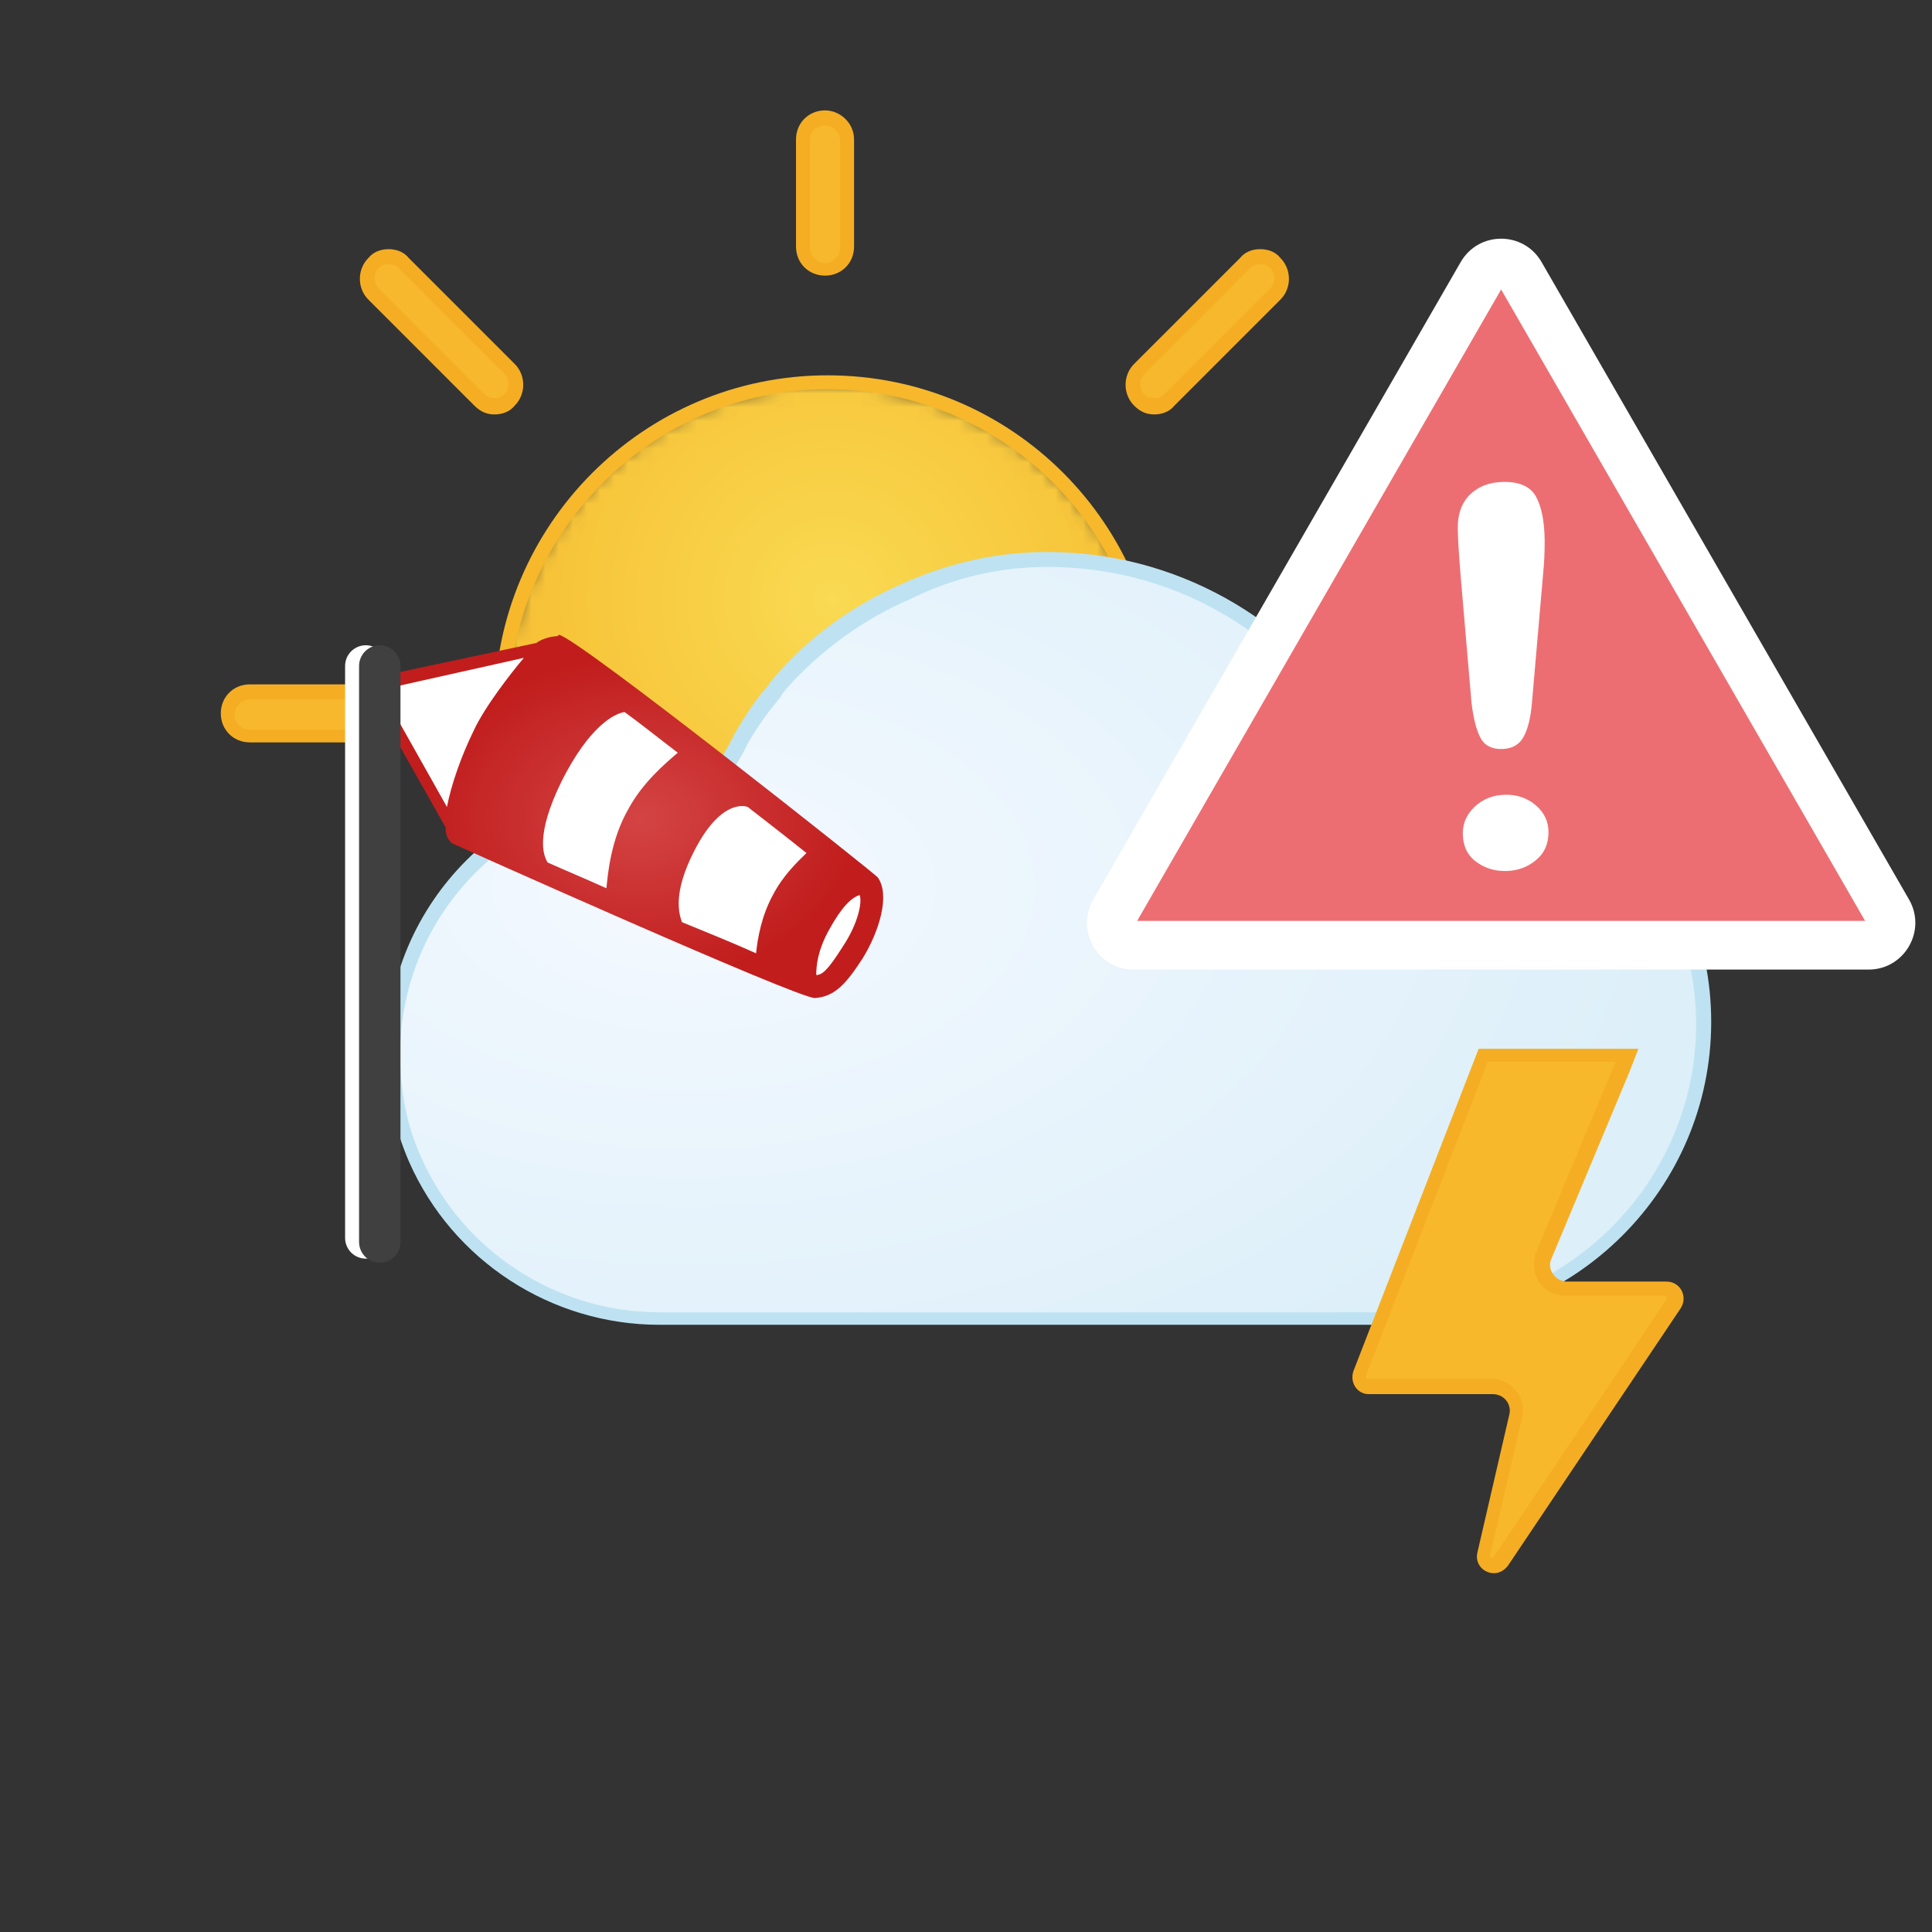
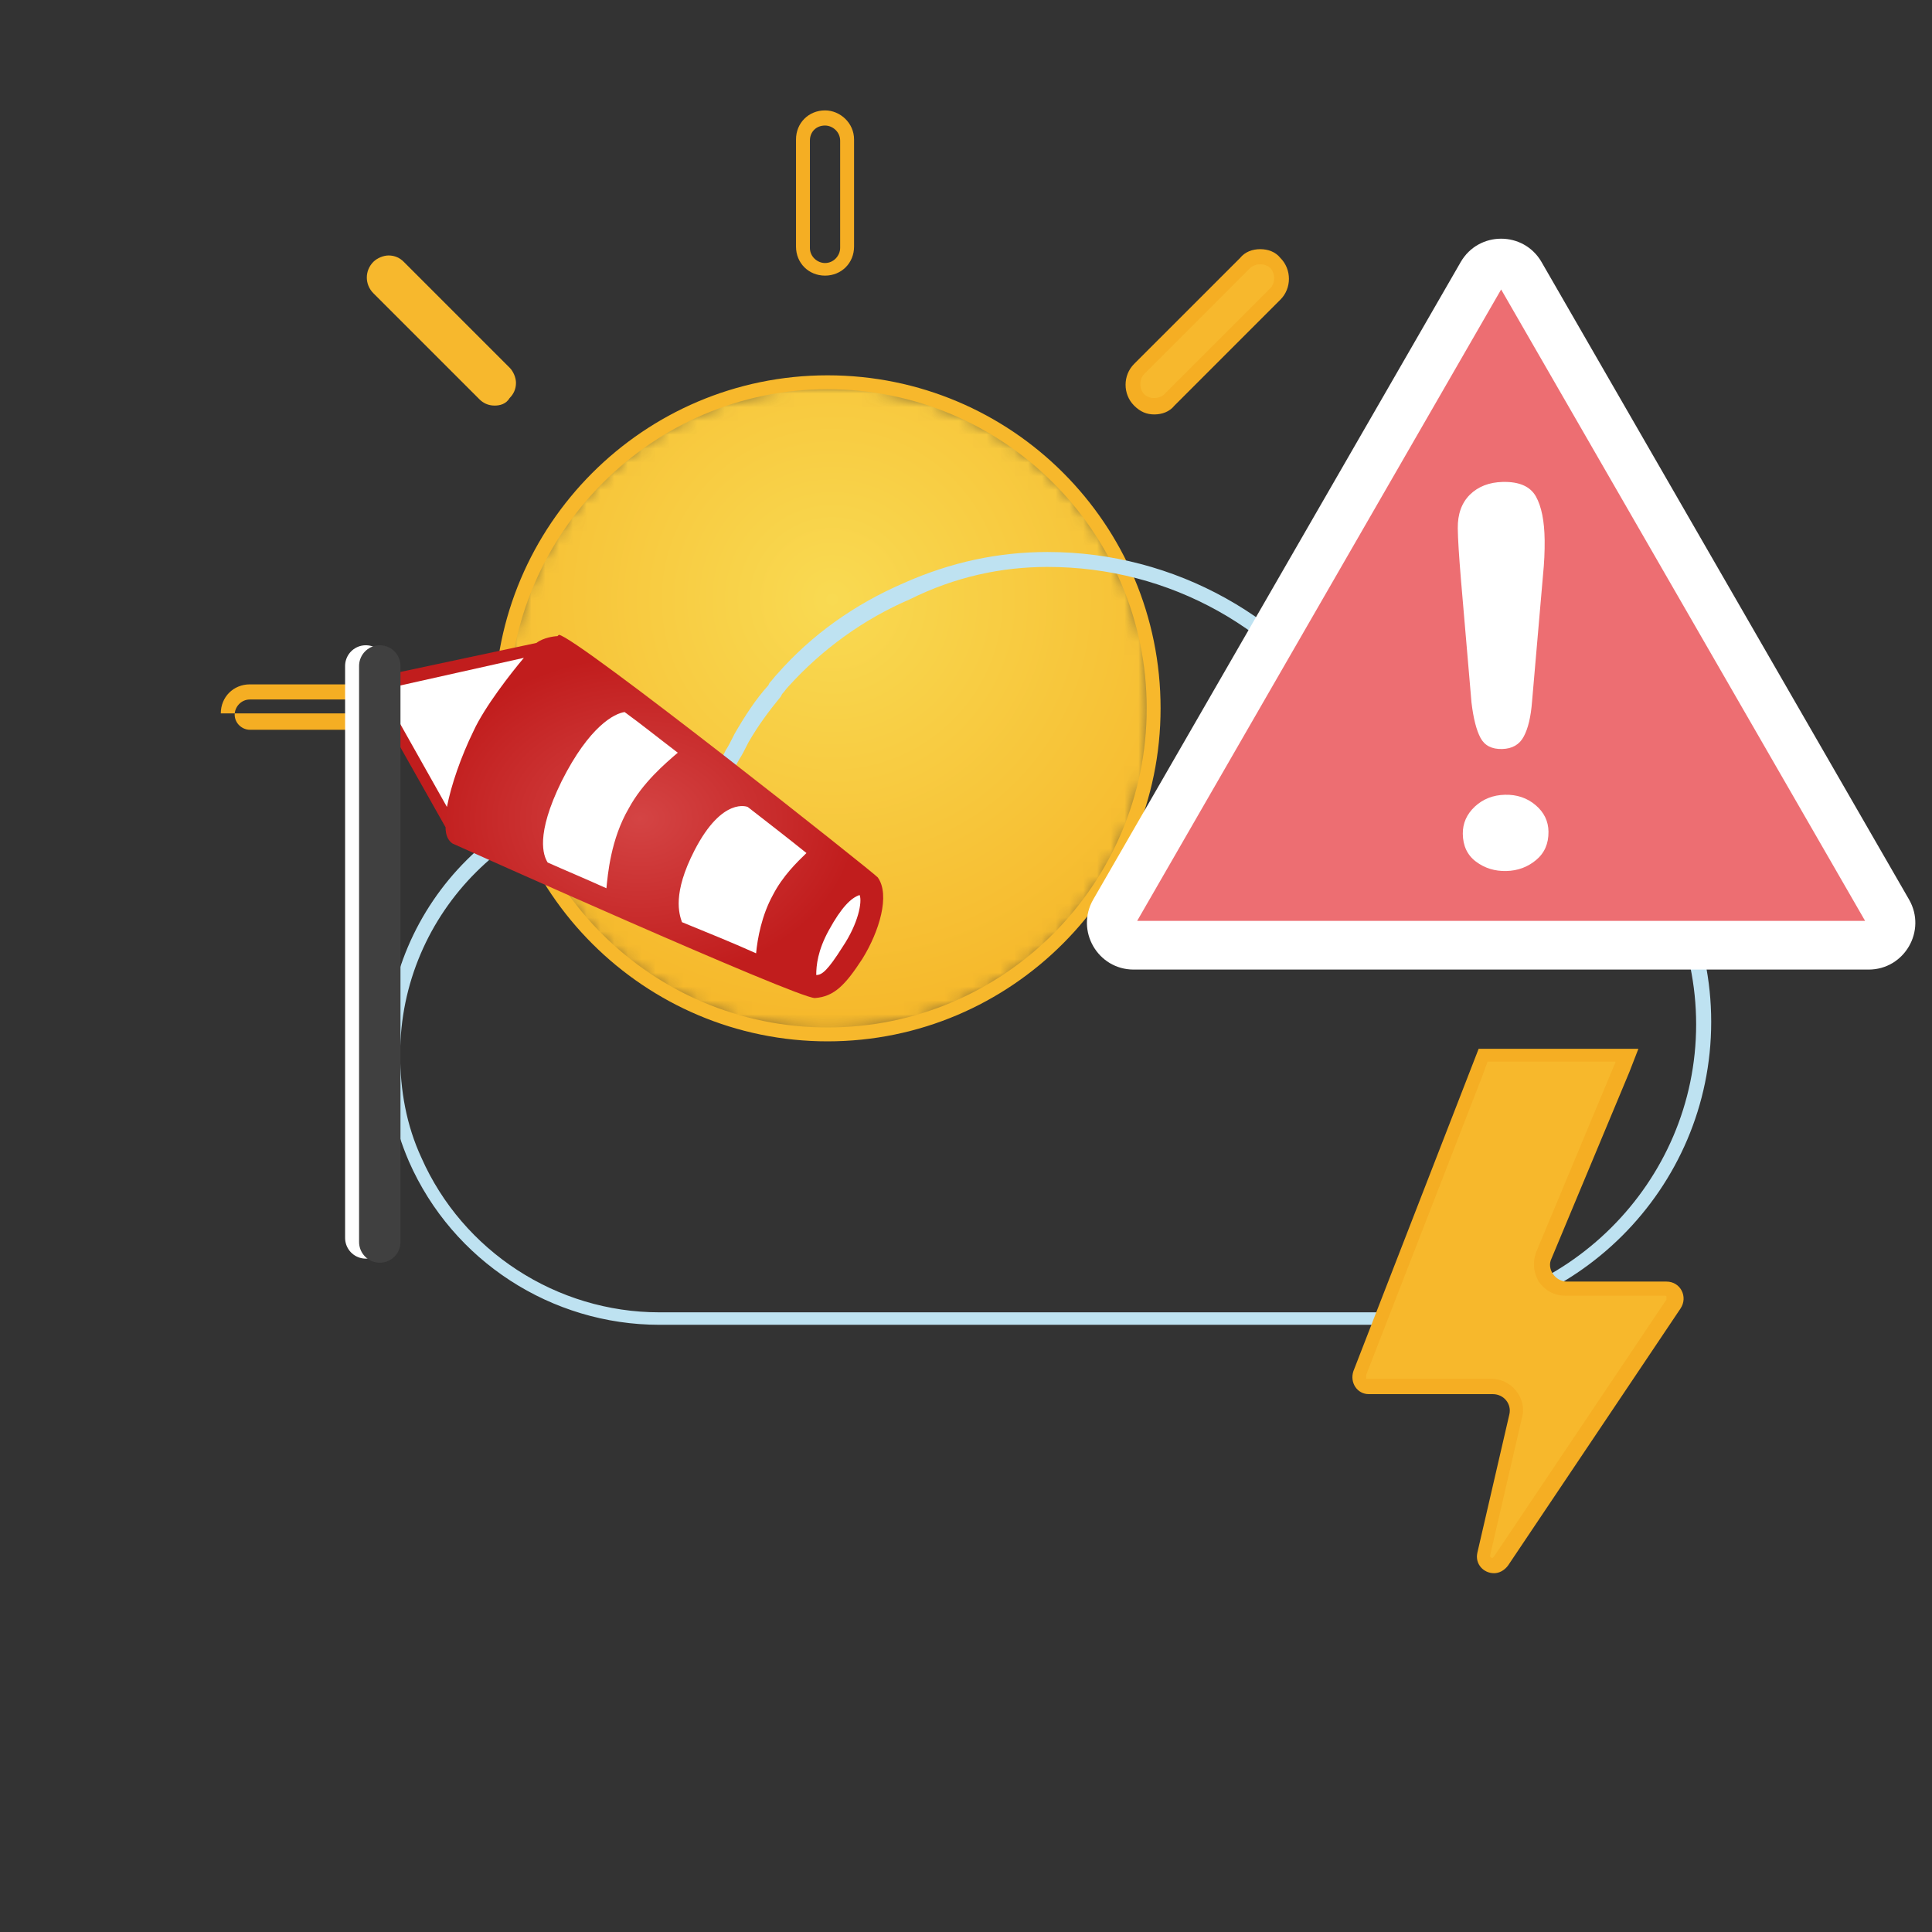
<svg xmlns="http://www.w3.org/2000/svg" width="140" height="140" viewBox="0 0 140 140" style="fill: none">
  <rect x="0" y="0" width="140" height="140" fill="#333333" stroke="none" />
  <mask id="mask0_854_15288" maskUnits="userSpaceOnUse" x="36" y="27" width="48" height="48" style="mask-type: alpha">
    <path d="M36.384 51.33C36.384 64.355 46.943 74.913 59.968 74.913C72.993 74.913 83.552 64.355 83.552 51.33C83.552 38.305 72.993 27.746 59.968 27.746C46.943 27.746 36.384 38.305 36.384 51.33Z" style="fill-rule: evenodd; clip-rule: evenodd; fill: white" />
  </mask>
  <g style="mask: url(#mask0_854_15288)">
    <path d="M36.384 51.33C36.384 64.355 46.943 74.913 59.968 74.913C72.993 74.913 83.552 64.355 83.552 51.33C83.552 38.305 72.993 27.746 59.968 27.746C46.943 27.746 36.384 38.305 36.384 51.33Z" style="fill-rule: evenodd; clip-rule: evenodd; fill: url(#paint0_radial_854_15288)" />
  </g>
  <path d="M59.968 27.197C46.622 27.197 35.836 38.075 35.836 51.329C35.836 64.675 46.714 75.46 59.968 75.46C73.314 75.46 84.1 64.583 84.1 51.329C84.1 37.983 73.314 27.197 59.968 27.197ZM59.968 28.203C72.674 28.203 83.094 38.532 83.094 51.329C83.094 64.034 72.765 74.455 59.968 74.455C47.262 74.455 36.842 64.126 36.842 51.329C36.933 38.623 47.262 28.203 59.968 28.203Z" style="fill-rule: evenodd; clip-rule: evenodd; fill: #F7B82C" />
  <path d="M35.836 29.39C35.379 29.39 35.014 29.207 34.74 28.933L27.061 21.254C26.421 20.614 26.421 19.608 27.061 18.969C27.335 18.695 27.793 18.512 28.158 18.512C28.615 18.512 28.98 18.695 29.254 18.969L36.933 26.648C37.207 26.922 37.39 27.379 37.39 27.744C37.39 28.201 37.207 28.566 36.933 28.84C36.659 29.299 36.201 29.39 35.836 29.39Z" style="fill-rule: evenodd; clip-rule: evenodd; fill: #F7B82D" />
-   <path d="M28.158 18.055C27.609 18.055 27.061 18.239 26.695 18.696C25.872 19.518 25.872 20.89 26.695 21.712L34.373 29.391C34.831 29.848 35.288 30.031 35.836 30.031C36.384 30.031 36.932 29.848 37.299 29.391C38.121 28.568 38.121 27.197 37.299 26.374L29.62 18.696C29.254 18.238 28.706 18.055 28.158 18.055ZM28.158 19.152C28.432 19.152 28.706 19.243 28.889 19.426L36.567 27.105C36.75 27.288 36.842 27.562 36.842 27.836C36.842 28.11 36.75 28.384 36.567 28.567C36.384 28.75 36.11 28.841 35.836 28.841C35.562 28.841 35.288 28.75 35.105 28.567L27.426 20.889C27.243 20.706 27.152 20.432 27.152 20.157C27.152 19.883 27.243 19.609 27.426 19.426C27.609 19.243 27.883 19.152 28.158 19.152Z" style="fill-rule: evenodd; clip-rule: evenodd; fill: #F5AE23" />
-   <path d="M18.102 53.339C17.188 53.339 16.548 52.608 16.548 51.786C16.548 50.963 17.28 50.232 18.102 50.232H25.872C26.786 50.232 27.425 50.963 27.425 51.786C27.425 52.608 26.694 53.339 25.872 53.339H18.102Z" style="fill-rule: evenodd; clip-rule: evenodd; fill: #F7B82D" />
-   <path d="M25.872 49.592H18.103C16.914 49.592 16 50.507 16 51.694C16 52.882 16.914 53.796 18.103 53.796H25.872C27.061 53.796 27.975 52.882 27.975 51.694C28.066 50.598 27.06 49.592 25.872 49.592ZM25.872 50.689C26.421 50.689 26.969 51.146 26.969 51.785C26.969 52.333 26.512 52.882 25.872 52.882H18.103C17.555 52.882 17.006 52.424 17.006 51.785C17.006 51.237 17.464 50.689 18.103 50.689H25.872Z" style="fill-rule: evenodd; clip-rule: evenodd; fill: #F5AE23" />
-   <path d="M59.785 19.518C58.87 19.518 58.231 18.787 58.231 17.965V10.195C58.231 9.281 58.962 8.641 59.785 8.641C60.699 8.641 61.339 9.373 61.339 10.195V17.965C61.339 18.787 60.608 19.518 59.785 19.518Z" style="fill-rule: evenodd; clip-rule: evenodd; fill: #F7B82D" />
+   <path d="M25.872 49.592H18.103C16.914 49.592 16 50.507 16 51.694H25.872C27.061 53.796 27.975 52.882 27.975 51.694C28.066 50.598 27.06 49.592 25.872 49.592ZM25.872 50.689C26.421 50.689 26.969 51.146 26.969 51.785C26.969 52.333 26.512 52.882 25.872 52.882H18.103C17.555 52.882 17.006 52.424 17.006 51.785C17.006 51.237 17.464 50.689 18.103 50.689H25.872Z" style="fill-rule: evenodd; clip-rule: evenodd; fill: #F5AE23" />
  <path d="M59.785 8C58.596 8 57.682 8.914 57.682 10.102V17.872C57.682 19.06 58.596 19.973 59.785 19.973C60.973 19.973 61.888 19.059 61.888 17.872V10.102C61.888 8.914 60.882 8 59.785 8ZM59.785 9.097C60.333 9.097 60.881 9.555 60.881 10.194V17.963C60.881 18.512 60.424 19.06 59.785 19.06C59.237 19.06 58.688 18.603 58.688 17.963V10.194C58.688 9.554 59.145 9.097 59.785 9.097Z" style="fill-rule: evenodd; clip-rule: evenodd; fill: #F5AE23" />
  <path d="M83.643 29.39C83.186 29.39 82.82 29.207 82.546 28.933C82.272 28.658 82.089 28.201 82.089 27.836C82.089 27.379 82.272 27.014 82.546 26.739L90.225 19.061C90.499 18.787 90.956 18.604 91.321 18.604C91.778 18.604 92.144 18.787 92.418 19.061C93.058 19.701 93.058 20.707 92.418 21.346L84.739 29.025C84.466 29.299 84.1 29.39 83.643 29.39Z" style="fill-rule: evenodd; clip-rule: evenodd; fill: #F7B82D" />
  <path d="M91.321 18.055C90.773 18.055 90.225 18.239 89.859 18.696L82.18 26.374C81.358 27.197 81.358 28.568 82.18 29.391C82.637 29.848 83.094 30.031 83.643 30.031C84.191 30.031 84.739 29.848 85.105 29.391L92.784 21.712C93.606 20.89 93.606 19.518 92.784 18.696C92.419 18.238 91.871 18.055 91.321 18.055ZM91.321 19.152C91.595 19.152 91.87 19.243 92.052 19.426C92.237 19.609 92.327 19.883 92.327 20.157C92.327 20.432 92.237 20.706 92.052 20.889L84.374 28.567C84.191 28.75 83.918 28.841 83.643 28.841C83.369 28.841 83.094 28.75 82.911 28.567C82.728 28.384 82.637 28.11 82.637 27.836C82.637 27.562 82.728 27.288 82.911 27.105L90.59 19.426C90.773 19.243 91.047 19.152 91.321 19.152Z" style="fill-rule: evenodd; clip-rule: evenodd; fill: #F5AE23" />
-   <path d="M65.654 42.709C62.205 44.154 59.211 46.322 56.671 49.122C56.489 49.393 56.308 49.572 56.127 49.754L56.036 49.935C55.219 50.93 54.403 52.103 53.677 53.368L53.586 53.548C53.404 53.909 53.224 54.181 53.042 54.542C52.588 55.444 52.225 56.258 51.862 57.07L51.681 57.522L51.227 57.432C50.047 57.161 48.959 57.071 47.779 57.071C37.162 57.071 28.451 65.741 28.451 76.309C28.451 78.928 28.996 81.548 30.085 83.987C33.169 91.032 40.066 95.547 47.779 95.547V95.457H101.951C113.836 95.457 123.454 85.882 123.454 74.051C123.454 62.219 113.836 52.645 101.951 52.645C100.861 52.645 99.681 52.825 98.502 53.006L98.139 53.096L97.957 52.825C93.148 45.148 84.983 40.541 75.908 40.541C72.46 40.541 69.013 41.264 65.654 42.709Z" style="fill-rule: evenodd; clip-rule: evenodd; fill: url(#paint1_radial_854_15288)" />
  <path d="M75.908 40C72.368 40 68.921 40.723 65.473 42.258C61.935 43.793 58.849 45.961 56.309 48.851C56.127 49.032 55.946 49.303 55.764 49.484L55.674 49.665C54.767 50.658 53.95 51.923 53.224 53.187L53.133 53.368C52.952 53.729 52.772 54.091 52.59 54.362C52.136 55.265 51.774 56.078 51.41 56.89C50.14 56.619 49.05 56.529 47.872 56.529C36.892 56.529 28 65.381 28 76.311C28 79.02 28.544 81.639 29.634 84.168C32.809 91.393 39.978 96 47.781 96H101.951C114.11 96 124 86.155 124 74.051C124 61.948 114.111 52.103 101.951 52.103C100.772 52.103 99.683 52.193 98.412 52.464C93.602 44.786 85.162 40 75.908 40ZM75.908 41.082C84.799 41.082 92.784 45.598 97.503 53.095L97.866 53.727L98.592 53.638C99.772 53.457 100.86 53.367 101.949 53.367C113.472 53.367 122.909 62.76 122.909 74.231C122.909 85.703 113.472 95.096 101.949 95.096H47.779C40.339 95.096 33.532 90.669 30.538 83.895C29.451 81.546 28.997 79.017 28.997 76.398C28.997 66.101 37.435 57.701 47.779 57.701C48.868 57.701 49.957 57.791 51.137 58.062L52.045 58.243L52.407 57.431C52.679 56.618 53.132 55.804 53.587 54.992C53.769 54.721 53.95 54.359 54.131 53.998L54.222 53.817C54.947 52.553 55.763 51.469 56.581 50.475L56.672 50.294C56.853 50.113 56.944 49.934 57.125 49.753C59.575 47.043 62.569 44.875 65.926 43.43C69.193 41.805 72.55 41.082 75.908 41.082Z" style="fill-rule: evenodd; clip-rule: evenodd; fill: #BEE2F1" />
  <defs>
    <radialGradient id="paint0_radial_854_15288" cx="0" cy="0" r="1" gradientUnits="userSpaceOnUse" gradientTransform="translate(60.309 43.414) scale(31.171 31.171)">
      <stop offset="0" style="stop-color: #F9DA52" />
      <stop offset="1" style="stop-color: #F6B82B" />
    </radialGradient>
    <radialGradient id="paint1_radial_854_15288" cx="0" cy="0" r="1" gradientUnits="userSpaceOnUse" gradientTransform="translate(49.601 64.282) scale(72.497 41.975)">
      <stop offset="0" style="stop-color: #F4F9FF" />
      <stop offset="1" style="stop-color: #DDEFF9" />
    </radialGradient>
  </defs>
  <svg width="140" height="140" viewBox="0 0 140 140" style="fill: none">
    <path d="M108.167 113.537C107.982 113.537 107.704 113.445 107.611 113.259C107.518 113.073 107.426 112.889 107.518 112.703L109.834 102.693C109.926 102.137 109.834 101.581 109.463 101.21C109.094 100.747 108.63 100.562 108.074 100.562H99.092C98.906 100.562 98.629 100.469 98.535 100.283C98.443 100.098 98.351 99.82 98.443 99.635L106.87 77.946L107.426 76.556H117.798L117.335 77.484L111.686 91.016C111.501 91.571 111.501 92.22 111.871 92.683C112.241 93.147 112.705 93.425 113.354 93.425H120.576C120.854 93.425 121.039 93.518 121.225 93.796C121.317 93.981 121.317 94.26 121.225 94.537L108.723 113.166C108.537 113.445 108.353 113.537 108.167 113.537Z" style="fill-rule: evenodd; clip-rule: evenodd; fill: #F7B82C" />
    <path d="M118.724 76H107.148L106.5 77.669L98.073 99.356C97.794 100.19 98.35 101.024 99.183 101.024H108.167C109 101.024 109.556 101.766 109.37 102.507L107.055 112.517C106.87 113.351 107.518 114 108.259 114C108.63 114 109 113.814 109.279 113.444L121.78 94.815C122.336 93.98 121.78 92.868 120.761 92.868H113.538C112.704 92.868 112.056 91.941 112.427 91.201L118.076 77.669L118.724 76ZM117.057 77.02L116.964 77.206L111.315 90.738C111.038 91.478 111.13 92.22 111.501 92.869C111.965 93.517 112.612 93.888 113.445 93.888H120.669C120.669 93.888 120.761 93.888 120.761 93.981V94.166L108.259 112.796L108.167 112.889C108.074 112.889 108.074 112.889 107.981 112.796V112.703L110.297 102.693C110.482 102.044 110.297 101.303 109.834 100.747C109.37 100.191 108.722 99.913 108.074 99.913H99.091C98.998 99.913 98.998 99.913 98.998 99.82V99.635L107.426 77.946L107.796 76.928H117.057V77.02Z" style="fill-rule: evenodd; clip-rule: evenodd; fill: #F5AE23" />
  </svg>
  <svg width="140" height="140" viewBox="0 0 140 140" style="fill: none">
    <path d="M26.507 48.258V89.705" style="stroke: white; stroke-width: 3; stroke-linecap: round" />
    <path d="M28.027 49.437L39.381 47.178L63.305 64.269C63.305 64.269 63.102 67.116 62.392 69.08C61.683 70.946 58.642 71.536 58.642 71.536L33.096 60.732L28.027 51.892V49.437Z" style="fill-rule: evenodd; clip-rule: evenodd; fill: white" />
    <path d="M40.395 46.098C40.496 46.098 40.496 46.098 40.395 46.098C40.192 46.098 39.381 46.196 38.874 46.589L28.738 48.75V49.732L37.961 47.67C37.05 48.75 35.124 51.206 34.313 52.973C33.399 54.84 32.69 56.902 32.387 58.474L28.738 51.991V53.661L32.286 59.947C32.286 60.535 32.488 60.929 32.792 61.125C32.996 61.223 57.73 72.322 59.046 72.322C60.467 72.224 61.278 71.34 62.494 69.474C63.71 67.51 64.521 64.858 63.608 63.582C63.508 63.384 41.713 46.098 40.496 46L40.395 46.098ZM39.685 62.5C39.381 62.009 38.773 60.534 40.699 56.607C42.726 52.58 44.551 51.696 45.261 51.598C46.477 52.481 47.695 53.464 49.113 54.544C48.2 55.33 46.578 56.705 45.565 58.571C44.247 60.831 44.044 63.384 43.943 64.366C42.423 63.678 41.003 63.089 39.685 62.5ZM49.417 66.823C49.214 66.234 48.708 64.76 50.329 61.617C52.357 57.689 54.181 58.474 54.181 58.474C55.702 59.653 57.221 60.833 58.439 61.815C57.729 62.501 56.716 63.483 56.006 64.858C55.195 66.332 54.891 68.002 54.789 69.081C53.27 68.393 51.343 67.609 49.417 66.823ZM60.06 67.41C60.973 65.741 61.683 65.054 62.291 64.857C62.494 65.349 62.19 66.92 61.074 68.59C59.959 70.358 59.554 70.653 59.148 70.653C59.148 69.965 59.25 68.884 60.06 67.41ZM28.738 49.732V51.991V49.732Z" style="fill-rule: evenodd; clip-rule: evenodd; fill: url(#paint0_radial_854_17877)" />
    <path d="M27.52 48.258V90" style="stroke: #404040; stroke-width: 3; stroke-linecap: round" />
    <defs>
      <radialGradient id="paint0_radial_854_17877" cx="0" cy="0" r="1" gradientUnits="userSpaceOnUse" gradientTransform="translate(46.369 59.313) scale(15.782 11.758)">
        <stop offset="0" style="stop-color: #D44444" />
        <stop offset="1" style="stop-color: #C11D1D" />
      </radialGradient>
    </defs>
  </svg>
  <svg width="140" height="140" viewBox="0 0 140 140" style="fill: none">
    <path d="M-117 -494H303V-496H-117V-494ZM304 -493V347H306V-493H304ZM303 348H-117V350H303V348ZM-118 347V-493H-120V347H-118ZM-117 348C-117.552 348 -118 347.552 -118 347H-120C-120 348.657 -118.657 350 -117 350V348ZM304 347C304 347.552 303.552 348 303 348V350C304.657 350 306 348.657 306 347H304ZM303 -494C303.552 -494 304 -493.552 304 -493H306C306 -494.657 304.657 -496 303 -496V-494ZM-117 -496C-118.657 -496 -120 -494.657 -120 -493H-118C-118 -493.552 -117.552 -494 -117 -494V-496Z" style="fill: black; fill-opacity: 0.1" />
    <g style="clip-path: url(#clip0_854_15288)">
      <path d="M107.377 19.872C107.999 18.792 109.556 18.792 110.179 19.872L136.806 66.063C137.428 67.143 136.65 68.494 135.404 68.494H82.152C80.906 68.494 80.127 67.143 80.75 66.063L107.377 19.872Z" style="fill: #ED6E72; stroke: white; stroke-width: 2.444" />
      <path d="M105.867 42.013L106.63 50.907C106.767 52.058 106.985 52.911 107.282 53.467C107.58 54.026 108.1 54.295 108.849 54.276C109.586 54.258 110.112 53.954 110.421 53.364C110.736 52.774 110.934 51.931 111.018 50.837L111.815 41.644C111.901 40.799 111.94 39.966 111.931 39.147C111.916 37.758 111.702 36.7 111.296 35.973C110.883 35.243 110.083 34.894 108.888 34.923C107.907 34.947 107.113 35.258 106.513 35.846C105.919 36.439 105.625 37.25 105.636 38.278C105.644 39.035 105.723 40.28 105.867 42.013ZM106.956 62.438C107.59 62.912 108.321 63.137 109.156 63.117C109.978 63.097 110.698 62.833 111.309 62.323C111.921 61.815 112.219 61.131 112.209 60.268C112.201 59.505 111.889 58.863 111.272 58.34C110.661 57.821 109.918 57.57 109.054 57.591C108.191 57.612 107.465 57.9 106.872 58.448C106.284 59.001 105.992 59.657 106 60.421C106.01 61.294 106.329 61.969 106.956 62.438Z" style="fill-rule: evenodd; clip-rule: evenodd; fill: white" />
      <path d="M105.847 18.991C107.149 16.732 110.406 16.732 111.708 18.991L138.335 65.181C139.634 67.434 138.013 70.259 135.404 70.259H82.151C79.542 70.259 77.921 67.434 79.22 65.181L105.847 18.991ZM108.778 20.976L82.404 66.728H135.151L108.778 20.976Z" style="fill-rule: evenodd; clip-rule: evenodd; fill: white" />
    </g>
    <defs>
      <clipPath id="clip0_854_15288">
        <rect width="140" height="140" style="fill: white" />
      </clipPath>
    </defs>
  </svg>
</svg>